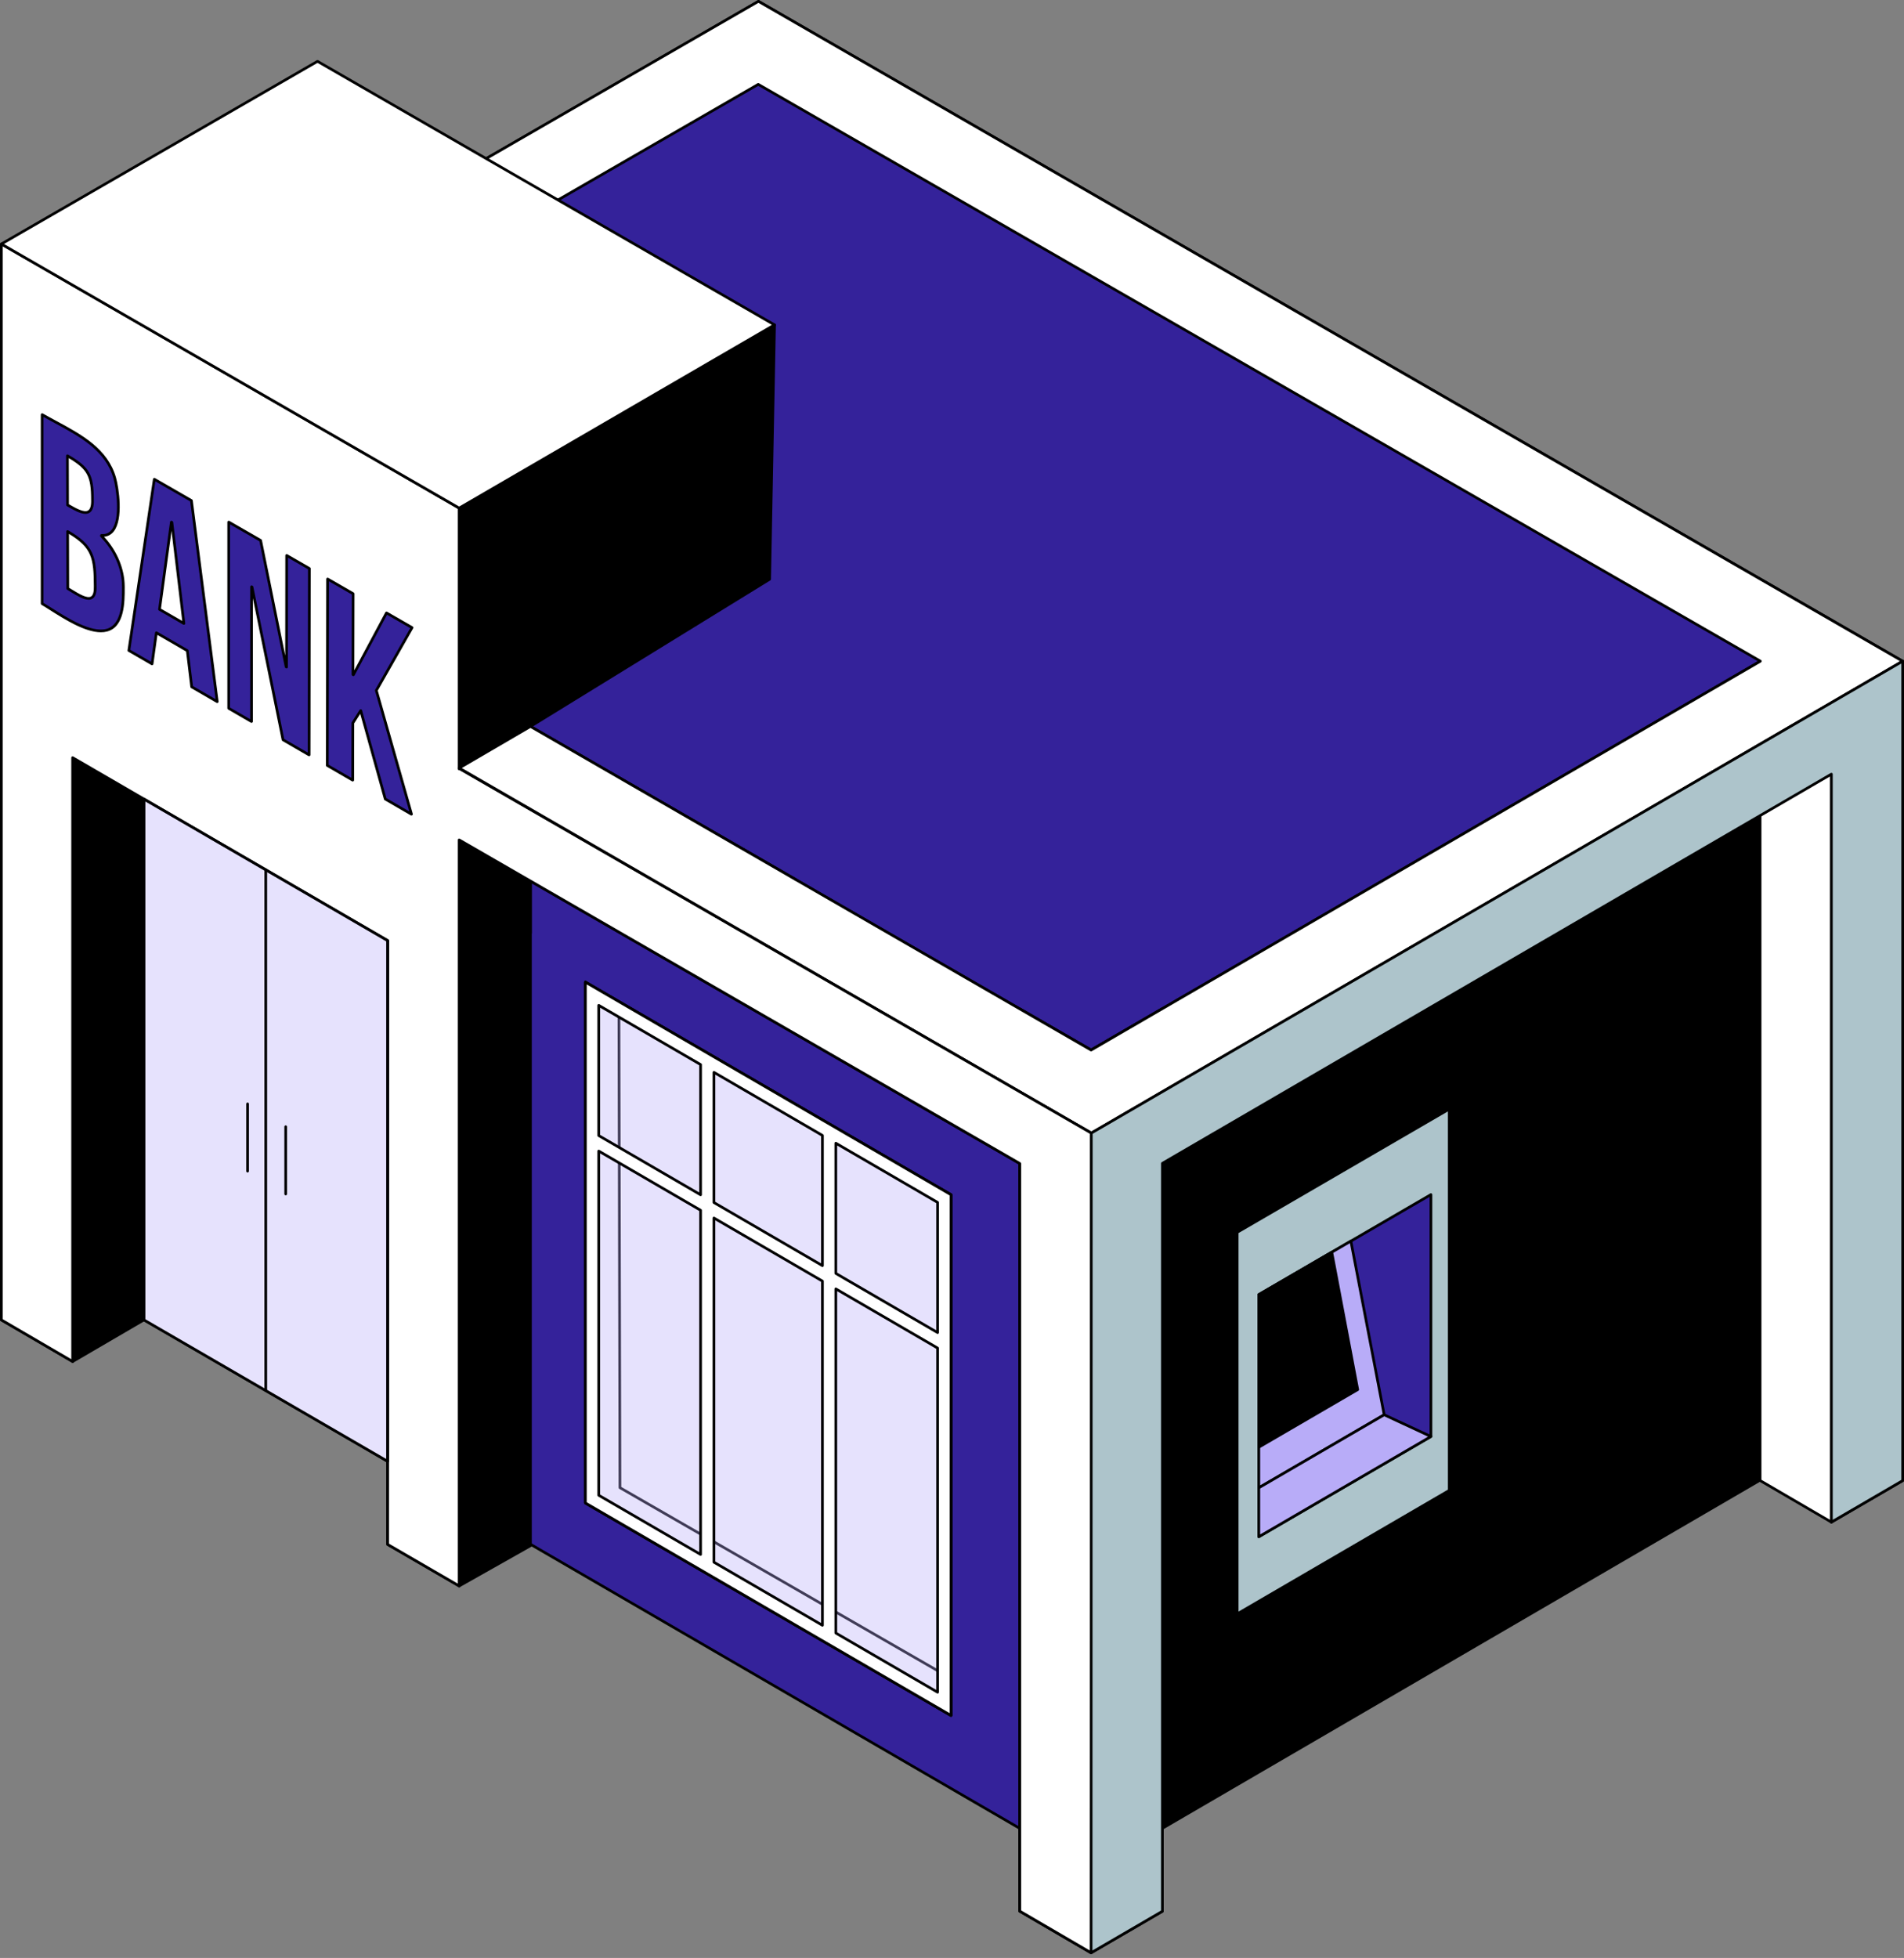
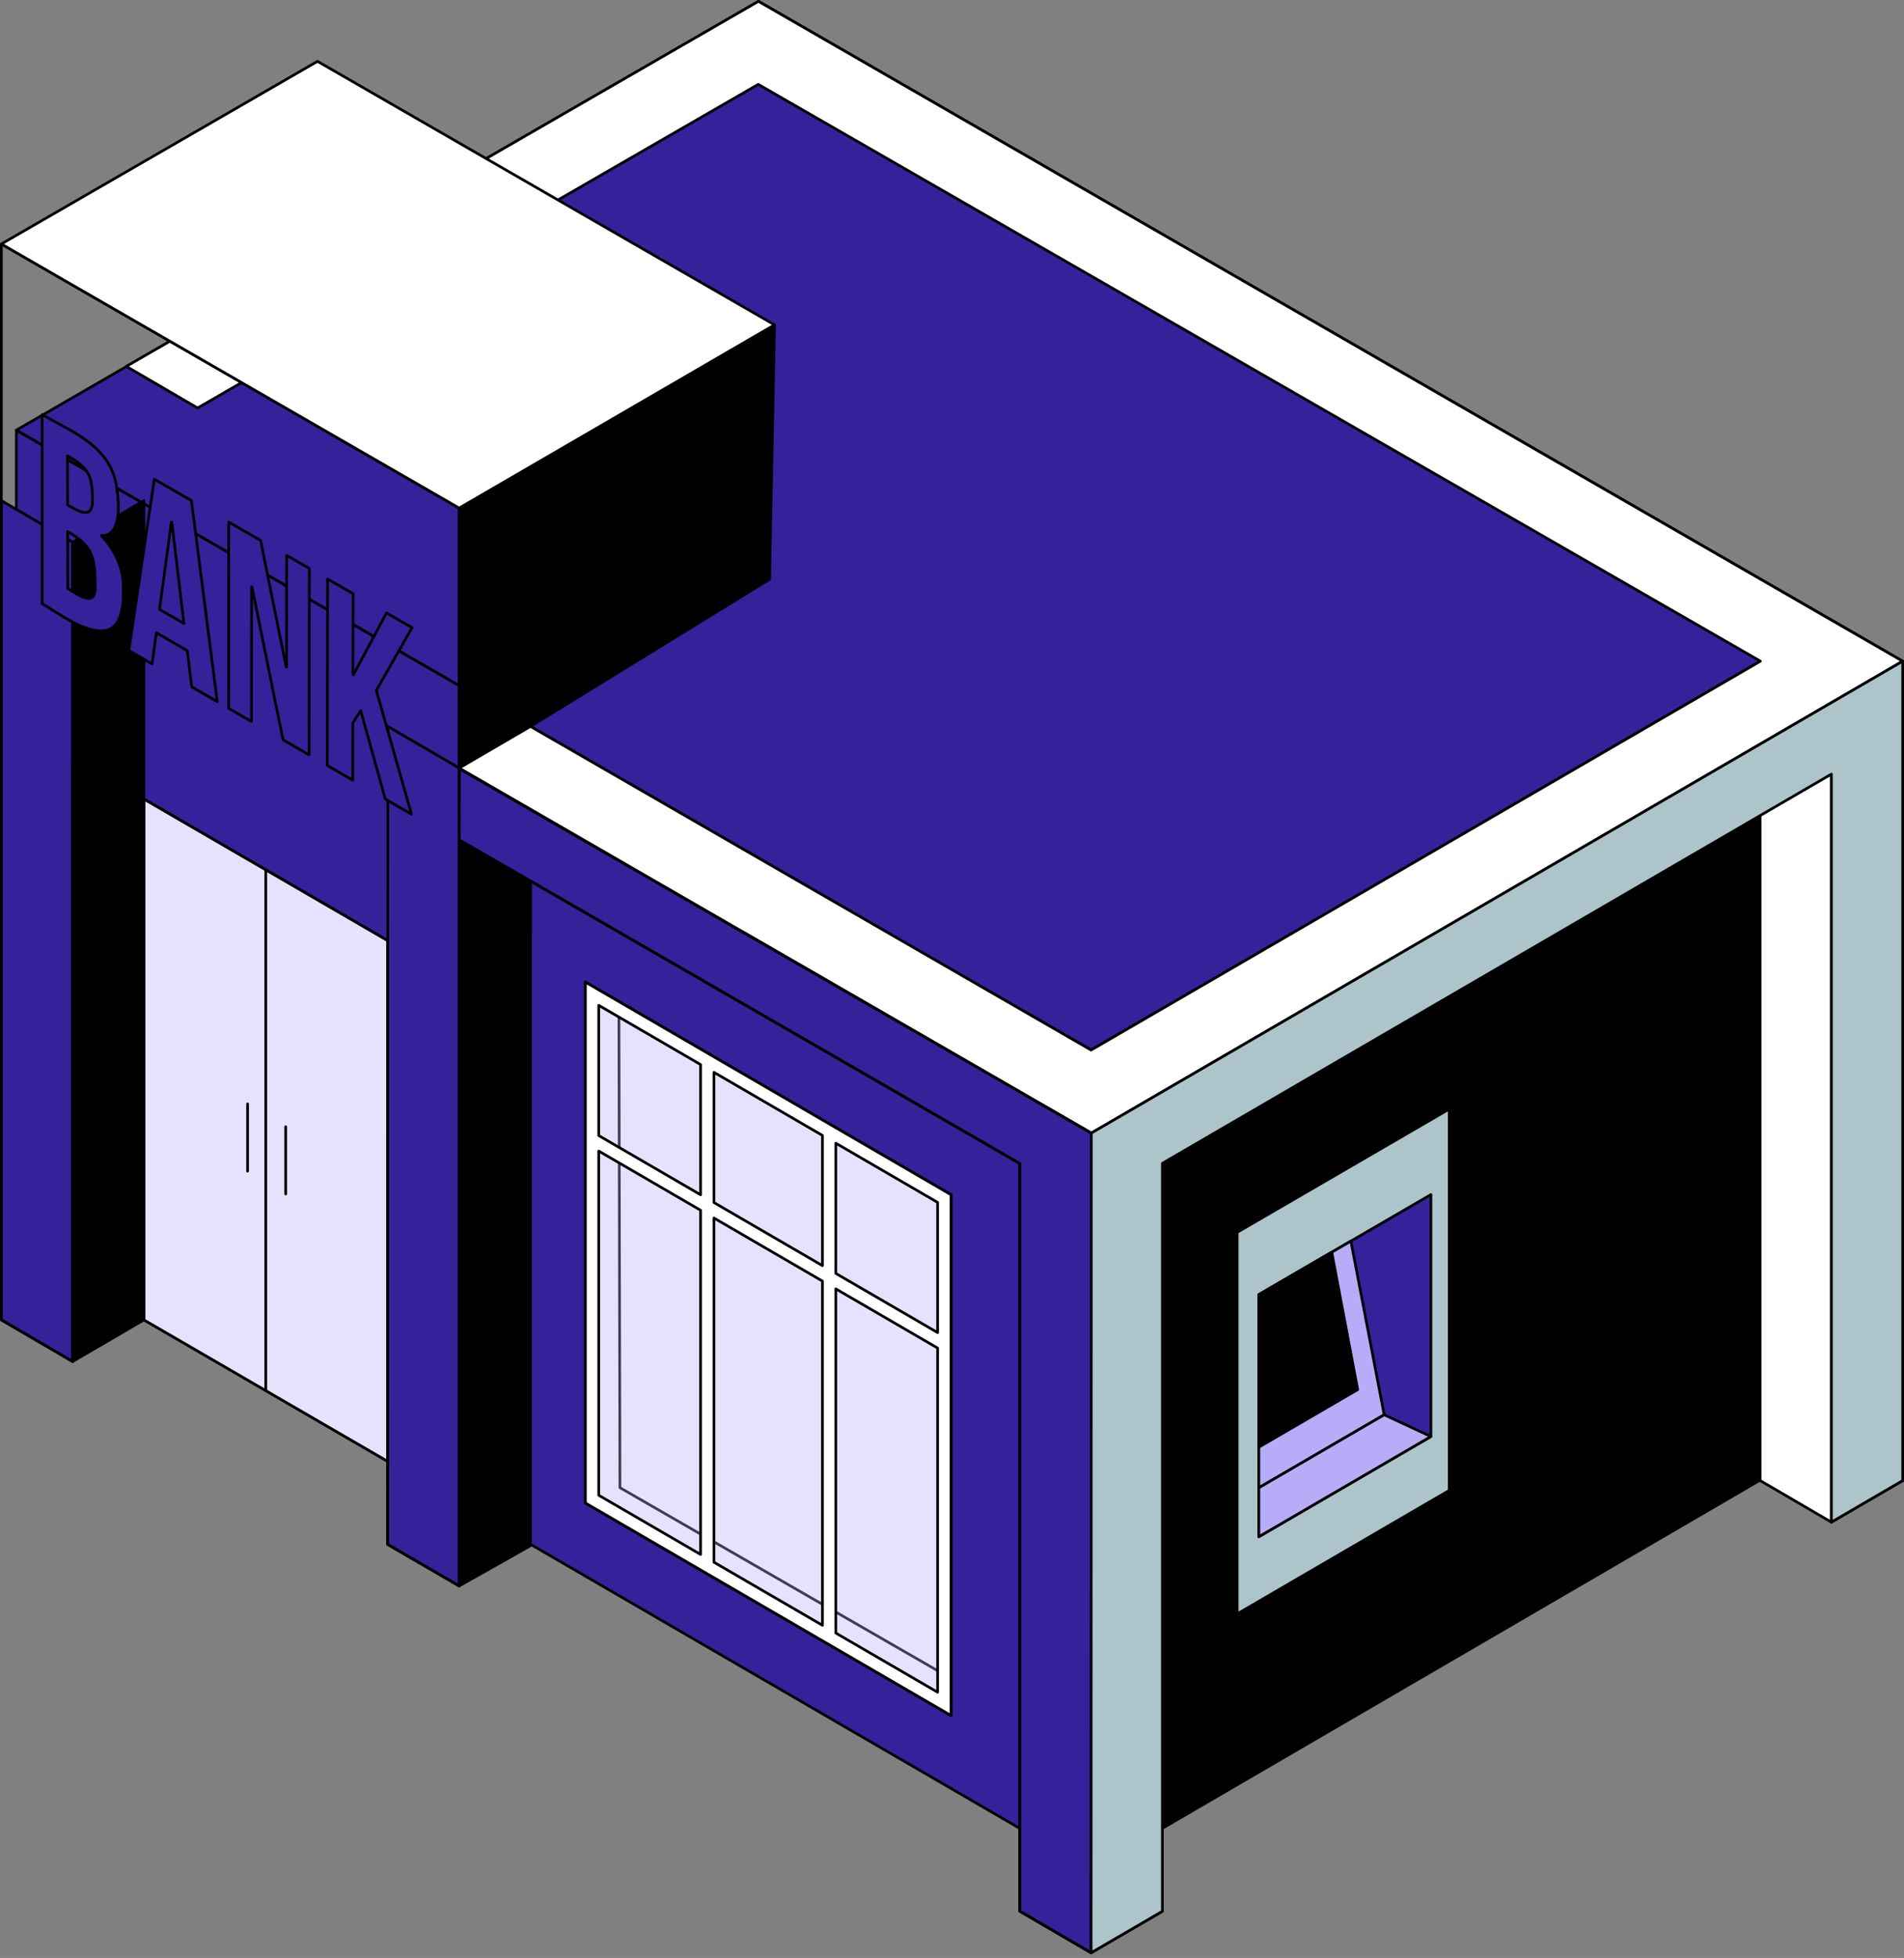
<svg xmlns="http://www.w3.org/2000/svg" width="143" height="147" viewBox="0 0 143 147" fill="none">
  <rect x="0" y="0" width="143" height="147" fill="#808080" stroke="none" />
  <g clip-path="url(#clip0_504_7541)">
    <path d="M81.947 140.384L1.227 93.527V32.293L81.947 78.837V140.384Z" fill="#34229A" />
    <path d="M81.947 140.484C81.929 140.484 81.912 140.479 81.897 140.47L1.176 93.614C1.161 93.605 1.149 93.592 1.14 93.577C1.131 93.561 1.126 93.544 1.126 93.527V32.293C1.126 32.275 1.131 32.258 1.14 32.242C1.149 32.227 1.161 32.215 1.177 32.206C1.192 32.197 1.209 32.192 1.227 32.192C1.244 32.192 1.262 32.197 1.277 32.206L81.997 78.75C82.012 78.759 82.025 78.772 82.034 78.787C82.043 78.802 82.047 78.82 82.047 78.837V140.384C82.047 140.41 82.037 140.436 82.018 140.455C81.999 140.473 81.974 140.484 81.947 140.484ZM1.327 93.469L81.847 140.209V78.895L1.327 32.467V93.469Z" fill="black" />
    <path d="M29.113 109.714L10.808 99.096V59.991L29.113 70.617V109.714Z" fill="white" />
    <path d="M137.546 108.011L81.947 140.384V78.837L137.546 46.545V108.011Z" fill="black" />
    <path d="M81.947 140.484C81.92 140.484 81.895 140.473 81.876 140.455C81.857 140.436 81.847 140.41 81.847 140.384V78.837C81.847 78.82 81.851 78.802 81.86 78.787C81.869 78.772 81.882 78.759 81.897 78.75L137.495 46.458C137.511 46.449 137.528 46.444 137.546 46.444C137.563 46.444 137.581 46.449 137.596 46.458C137.611 46.467 137.624 46.479 137.633 46.495C137.642 46.51 137.646 46.527 137.646 46.545V108.011C137.646 108.029 137.642 108.046 137.633 108.062C137.624 108.077 137.612 108.089 137.596 108.098L81.998 140.47C81.982 140.479 81.964 140.484 81.947 140.484ZM82.047 78.895V140.209L137.445 107.954V46.719L82.047 78.895Z" fill="black" />
    <path d="M81.947 78.837L1.227 32.293L56.968 0.1L137.546 46.545L81.947 78.837Z" fill="#34229A" />
    <path d="M81.947 78.938C81.93 78.938 81.912 78.933 81.897 78.924L1.177 32.38C1.162 32.371 1.149 32.358 1.14 32.343C1.131 32.328 1.127 32.31 1.127 32.293C1.127 32.275 1.131 32.258 1.14 32.243C1.149 32.227 1.162 32.215 1.177 32.206L56.918 0.013C56.933 0.005 56.95 -0 56.968 -0C56.986 -0 57.003 0.004 57.018 0.013L137.596 46.458C137.611 46.467 137.624 46.479 137.633 46.495C137.641 46.51 137.646 46.527 137.646 46.545C137.646 46.562 137.642 46.58 137.633 46.595C137.624 46.61 137.611 46.623 137.596 46.632L81.997 78.924C81.982 78.933 81.965 78.938 81.947 78.938ZM1.428 32.293L81.947 78.721L137.345 46.545L56.968 0.216L1.428 32.293Z" fill="black" />
    <path d="M34.486 119.072L29.113 115.953L29.132 54.54L34.486 57.664V119.072Z" fill="#34229A" />
    <path d="M34.486 119.172C34.468 119.172 34.451 119.167 34.436 119.158L29.063 116.04C29.048 116.031 29.035 116.018 29.026 116.003C29.018 115.988 29.013 115.97 29.013 115.953L29.032 54.54C29.032 54.522 29.036 54.505 29.045 54.489C29.054 54.474 29.067 54.462 29.082 54.453C29.097 54.444 29.115 54.439 29.133 54.439C29.15 54.439 29.168 54.444 29.183 54.453L34.537 57.577C34.552 57.586 34.564 57.599 34.573 57.614C34.582 57.629 34.587 57.646 34.587 57.664V119.072C34.587 119.098 34.576 119.124 34.557 119.143C34.538 119.161 34.513 119.172 34.486 119.172ZM29.214 115.895L34.386 118.897V57.721L29.233 54.715L29.214 115.895Z" fill="black" />
    <path d="M34.486 119.072L39.84 116.05V54.54L34.486 57.664V119.072Z" fill="black" />
-     <path d="M34.486 119.172C34.459 119.172 34.434 119.161 34.415 119.143C34.396 119.124 34.386 119.098 34.386 119.072V57.664C34.386 57.646 34.39 57.629 34.399 57.614C34.408 57.599 34.42 57.586 34.435 57.577L39.789 54.453C39.805 54.444 39.822 54.44 39.84 54.44C39.857 54.44 39.875 54.444 39.89 54.453C39.905 54.462 39.918 54.474 39.927 54.49C39.936 54.505 39.94 54.522 39.94 54.54V116.05C39.94 116.067 39.936 116.085 39.927 116.1C39.918 116.116 39.905 116.128 39.889 116.137L34.535 119.159C34.52 119.168 34.503 119.172 34.486 119.172ZM34.587 57.721V118.9L39.74 115.991V54.715L34.587 57.721Z" fill="black" />
+     <path d="M34.486 119.172C34.459 119.172 34.434 119.161 34.415 119.143C34.396 119.124 34.386 119.098 34.386 119.072V57.664C34.386 57.646 34.39 57.629 34.399 57.614C34.408 57.599 34.42 57.586 34.435 57.577L39.789 54.453C39.857 54.44 39.875 54.444 39.89 54.453C39.905 54.462 39.918 54.474 39.927 54.49C39.936 54.505 39.94 54.522 39.94 54.54V116.05C39.94 116.067 39.936 116.085 39.927 116.1C39.918 116.116 39.905 116.128 39.889 116.137L34.535 119.159C34.52 119.168 34.503 119.172 34.486 119.172ZM34.587 57.721V118.9L39.74 115.991V54.715L34.587 57.721Z" fill="black" />
    <path d="M5.454 102.22L0.1 99.096V37.586L5.454 40.71V102.22Z" fill="#34229A" />
    <path d="M5.454 102.32C5.437 102.32 5.419 102.315 5.404 102.306L0.05 99.183C0.035 99.174 0.022 99.161 0.013 99.146C0.005 99.131 1.30618e-05 99.114 7.22802e-07 99.096V37.586C-6.64576e-05 37.569 0.005 37.551 0.013 37.536C0.022 37.52 0.035 37.508 0.05 37.499C0.066 37.49 0.083 37.486 0.101 37.486C0.118 37.486 0.136 37.49 0.151 37.499L5.505 40.623C5.52 40.632 5.533 40.645 5.541 40.66C5.55 40.675 5.555 40.692 5.555 40.71V102.22C5.555 102.233 5.552 102.246 5.547 102.258C5.542 102.27 5.535 102.281 5.525 102.291C5.516 102.3 5.505 102.307 5.493 102.313C5.481 102.318 5.467 102.32 5.454 102.32ZM0.201 99.038L5.354 102.045V40.768L0.201 37.761V99.038Z" fill="black" />
    <path d="M5.454 102.22L10.808 99.096V37.586L5.454 40.71V102.22Z" fill="black" />
    <path d="M5.454 102.32C5.441 102.32 5.428 102.318 5.416 102.313C5.404 102.308 5.393 102.3 5.383 102.291C5.374 102.282 5.367 102.27 5.361 102.258C5.356 102.246 5.354 102.233 5.354 102.22V40.71C5.354 40.674 5.373 40.641 5.404 40.623L10.758 37.499C10.773 37.491 10.79 37.486 10.808 37.486C10.825 37.486 10.843 37.49 10.858 37.499C10.873 37.508 10.886 37.521 10.895 37.536C10.904 37.551 10.909 37.569 10.909 37.586V99.096C10.909 99.114 10.904 99.131 10.895 99.146C10.886 99.161 10.874 99.174 10.859 99.183L5.505 102.307C5.49 102.315 5.472 102.32 5.454 102.32ZM5.555 40.768V102.045L10.708 99.038V37.761L5.555 40.768Z" fill="black" />
    <path d="M81.947 146.612L76.593 143.489V75.75L81.947 78.837V146.612Z" fill="#34229A" />
    <path d="M81.947 146.713C81.929 146.713 81.912 146.708 81.896 146.699L76.543 143.575C76.527 143.567 76.515 143.554 76.506 143.539C76.497 143.523 76.493 143.506 76.493 143.489V75.75C76.493 75.732 76.497 75.715 76.506 75.7C76.515 75.685 76.528 75.672 76.543 75.663C76.558 75.654 76.575 75.65 76.593 75.65C76.611 75.65 76.628 75.654 76.643 75.663L81.997 78.75C82.012 78.759 82.025 78.772 82.034 78.787C82.043 78.802 82.047 78.82 82.047 78.837V146.613C82.047 146.626 82.045 146.639 82.04 146.651C82.035 146.663 82.027 146.674 82.018 146.684C82.009 146.693 81.998 146.7 81.985 146.705C81.973 146.71 81.96 146.713 81.947 146.713ZM76.694 143.431L81.847 146.438V78.895L76.694 75.924V143.431Z" fill="black" />
    <path d="M81.947 146.612L87.301 143.495V75.728L81.947 78.837V146.612Z" fill="#ADC4CB" />
    <path d="M81.947 146.713C81.92 146.713 81.895 146.702 81.876 146.683C81.857 146.665 81.847 146.639 81.847 146.612V78.837C81.847 78.82 81.851 78.802 81.86 78.787C81.869 78.772 81.882 78.759 81.897 78.75L87.251 75.641C87.266 75.632 87.283 75.627 87.301 75.627C87.318 75.627 87.336 75.632 87.351 75.641C87.366 75.649 87.379 75.662 87.388 75.677C87.397 75.693 87.401 75.71 87.401 75.728V143.495C87.401 143.513 87.397 143.53 87.388 143.545C87.379 143.56 87.367 143.573 87.352 143.582L81.998 146.699C81.982 146.708 81.965 146.713 81.947 146.713ZM82.047 78.895V146.438L87.201 143.437V75.902L82.047 78.895Z" fill="black" />
    <path d="M137.546 114.28L132.192 111.156V49.665L137.546 52.752V114.28Z" fill="white" />
    <path d="M137.546 114.38C137.528 114.38 137.51 114.375 137.495 114.366L132.141 111.243C132.126 111.234 132.114 111.221 132.105 111.206C132.096 111.191 132.091 111.173 132.091 111.156V49.665C132.091 49.647 132.096 49.63 132.105 49.615C132.114 49.599 132.126 49.587 132.142 49.578C132.157 49.569 132.174 49.565 132.192 49.565C132.209 49.565 132.227 49.569 132.242 49.578L137.596 52.665C137.611 52.674 137.624 52.687 137.633 52.702C137.641 52.717 137.646 52.734 137.646 52.752V114.28C137.646 114.293 137.644 114.306 137.639 114.318C137.633 114.33 137.626 114.341 137.617 114.351C137.607 114.36 137.596 114.367 137.584 114.373C137.572 114.378 137.559 114.38 137.546 114.38ZM132.292 111.098L137.445 114.105V52.81L132.292 49.839V111.098Z" fill="black" />
    <path d="M137.546 114.28L142.9 111.162V49.642L137.546 52.752V114.28Z" fill="#ADC4CB" />
    <path d="M137.546 114.38C137.519 114.38 137.494 114.369 137.475 114.351C137.456 114.332 137.445 114.306 137.445 114.28V52.752C137.445 52.734 137.45 52.717 137.459 52.702C137.467 52.687 137.48 52.674 137.495 52.665L142.849 49.556C142.864 49.547 142.882 49.542 142.899 49.542C142.917 49.542 142.934 49.547 142.95 49.555C142.965 49.564 142.978 49.577 142.987 49.592C142.995 49.607 143 49.625 143 49.642V111.162C143 111.18 142.995 111.197 142.987 111.212C142.978 111.228 142.965 111.24 142.95 111.249L137.596 114.366C137.581 114.376 137.563 114.38 137.546 114.38ZM137.646 52.81V114.105L142.799 111.105V49.817L137.646 52.81Z" fill="black" />
    <path d="M132.192 49.665L137.546 46.545L142.9 49.642L132.192 49.665Z" fill="white" />
    <path d="M132.192 49.765C132.17 49.765 132.148 49.758 132.131 49.745C132.113 49.731 132.1 49.712 132.095 49.691C132.089 49.67 132.09 49.647 132.099 49.627C132.107 49.606 132.122 49.589 132.141 49.578L137.495 46.458C137.51 46.449 137.528 46.444 137.546 46.444C137.563 46.444 137.581 46.449 137.596 46.458L142.95 49.555C142.969 49.566 142.984 49.584 142.992 49.604C143.001 49.624 143.002 49.647 142.997 49.668C142.991 49.69 142.978 49.709 142.961 49.722C142.943 49.735 142.922 49.743 142.9 49.743L132.192 49.765L132.192 49.765ZM137.546 46.661L132.565 49.564L142.527 49.543L137.546 46.661Z" fill="black" />
    <path d="M56.962 0.1L9.487 27.507L14.841 30.631L56.948 6.333L132.216 49.64L81.947 78.837L39.84 54.54L34.486 57.664L81.961 85.07L142.9 49.642L56.962 0.1Z" fill="white" />
    <path d="M81.961 85.171C81.944 85.171 81.927 85.166 81.911 85.157L34.436 57.751C34.42 57.742 34.408 57.729 34.399 57.714C34.39 57.699 34.386 57.681 34.386 57.664C34.386 57.646 34.39 57.629 34.399 57.614C34.408 57.599 34.42 57.586 34.435 57.577L39.789 54.453C39.804 54.444 39.822 54.44 39.84 54.44C39.857 54.439 39.875 54.444 39.89 54.453L81.947 78.721L132.016 49.64L56.948 6.449L14.891 30.717C14.876 30.726 14.859 30.731 14.841 30.731C14.823 30.731 14.806 30.726 14.791 30.717L9.437 27.593C9.421 27.584 9.409 27.572 9.4 27.556C9.391 27.541 9.387 27.524 9.387 27.506C9.387 27.489 9.392 27.471 9.4 27.456C9.409 27.441 9.422 27.428 9.437 27.42L56.912 0.013C56.927 0.005 56.945 -0 56.962 -0C56.98 -0 56.997 0.005 57.013 0.013L142.95 49.555C142.965 49.564 142.978 49.577 142.987 49.592C142.995 49.607 143 49.625 143 49.642C143 49.66 142.995 49.677 142.987 49.692C142.978 49.708 142.965 49.72 142.95 49.729L82.012 85.157C81.996 85.166 81.979 85.171 81.961 85.171ZM34.686 57.663L81.961 84.954L142.699 49.643L56.962 0.216L9.687 27.507L14.841 30.514L56.898 6.246C56.929 6.228 56.967 6.228 56.998 6.246L132.266 49.553C132.282 49.562 132.294 49.575 132.303 49.59C132.312 49.605 132.317 49.622 132.317 49.64C132.317 49.657 132.312 49.675 132.303 49.69C132.294 49.705 132.282 49.718 132.267 49.727L81.997 78.924C81.982 78.933 81.965 78.938 81.947 78.938C81.929 78.938 81.912 78.933 81.897 78.924L39.84 54.656L34.686 57.663Z" fill="black" />
    <path d="M57.803 43.49L39.84 54.54V70.059L34.486 73.735V38.146L58.17 24.39L57.803 43.49Z" fill="black" />
    <path d="M34.486 73.836C34.459 73.836 34.434 73.825 34.415 73.806C34.396 73.787 34.386 73.762 34.386 73.735V38.146C34.386 38.129 34.39 38.111 34.399 38.096C34.408 38.081 34.42 38.068 34.436 38.059L58.12 24.303C58.135 24.294 58.153 24.29 58.171 24.29C58.188 24.29 58.206 24.294 58.221 24.303C58.237 24.312 58.249 24.325 58.258 24.341C58.267 24.356 58.271 24.374 58.271 24.392L57.903 43.492C57.902 43.526 57.884 43.557 57.855 43.575L39.94 54.596V70.059C39.94 70.076 39.937 70.091 39.929 70.106C39.921 70.12 39.91 70.133 39.897 70.142L34.543 73.818C34.526 73.83 34.506 73.836 34.486 73.836ZM34.587 38.204V73.545L39.74 70.006V54.54C39.74 54.523 39.744 54.506 39.752 54.491C39.761 54.476 39.773 54.463 39.787 54.454L57.703 43.433L58.067 24.566L34.587 38.204Z" fill="black" />
    <path d="M81.961 85.07L34.5 57.703L34.486 63.058L76.593 87.357V143.489L81.947 146.612L81.961 85.07Z" fill="#34229A" />
    <path d="M81.947 146.713C81.929 146.713 81.912 146.708 81.896 146.699L76.543 143.575C76.527 143.567 76.515 143.554 76.506 143.539C76.497 143.523 76.493 143.506 76.493 143.489V87.415L34.436 63.145C34.421 63.136 34.408 63.123 34.399 63.108C34.39 63.093 34.386 63.075 34.386 63.057L34.4 57.703C34.4 57.685 34.405 57.668 34.413 57.653C34.422 57.638 34.435 57.625 34.45 57.616C34.465 57.607 34.483 57.603 34.5 57.603C34.518 57.603 34.535 57.607 34.55 57.616L82.011 84.983C82.027 84.992 82.039 85.005 82.048 85.02C82.057 85.035 82.062 85.053 82.062 85.07L82.047 146.613C82.047 146.626 82.045 146.639 82.04 146.651C82.035 146.663 82.027 146.674 82.018 146.684C82.009 146.693 81.998 146.7 81.985 146.705C81.973 146.71 81.96 146.713 81.947 146.713ZM76.694 143.431L81.847 146.438L81.861 85.128L34.6 57.877L34.587 63L76.643 87.27C76.659 87.279 76.671 87.291 76.68 87.307C76.689 87.322 76.693 87.339 76.693 87.357L76.694 143.431Z" fill="black" />
-     <path d="M34.5 57.703L34.486 57.734V38.146L0.1 18.319V99.096L5.454 102.22V56.883L29.127 70.625L29.113 115.953L34.486 119.072V63.058L76.593 87.357V143.489L81.947 146.613L81.961 85.07L34.5 57.703Z" fill="white" />
    <path d="M81.947 146.713C81.929 146.713 81.912 146.708 81.896 146.699L76.543 143.575C76.527 143.566 76.515 143.554 76.506 143.539C76.497 143.523 76.493 143.506 76.493 143.489V87.415L34.587 63.232V119.072C34.587 119.089 34.582 119.107 34.573 119.122C34.564 119.137 34.551 119.15 34.536 119.159C34.521 119.167 34.504 119.172 34.486 119.172C34.468 119.172 34.451 119.167 34.436 119.158L29.063 116.04C29.048 116.031 29.035 116.018 29.026 116.003C29.018 115.988 29.013 115.97 29.013 115.953L29.027 70.682L5.555 57.057V102.22C5.555 102.237 5.55 102.255 5.541 102.27C5.532 102.286 5.52 102.298 5.504 102.307C5.489 102.316 5.472 102.32 5.454 102.32C5.436 102.32 5.419 102.315 5.404 102.307L0.05 99.183C0.035 99.174 0.022 99.161 0.013 99.146C0.005 99.131 -5.19576e-06 99.113 4.40886e-09 99.096V18.319C4.52085e-07 18.301 0.005 18.284 0.013 18.268C0.022 18.253 0.035 18.24 0.05 18.232C0.065 18.223 0.083 18.218 0.1 18.218C0.118 18.218 0.135 18.223 0.151 18.232L34.536 38.059C34.567 38.077 34.587 38.11 34.587 38.146V57.637L82.011 84.983C82.027 84.992 82.039 85.005 82.048 85.02C82.057 85.035 82.062 85.053 82.062 85.07L82.047 146.613C82.047 146.626 82.045 146.639 82.04 146.651C82.035 146.663 82.027 146.674 82.018 146.683C82.009 146.693 81.998 146.7 81.985 146.705C81.973 146.71 81.96 146.713 81.947 146.713ZM76.694 143.431L81.847 146.438L81.861 85.128L34.517 57.829C34.502 57.834 34.486 57.835 34.471 57.833C34.455 57.83 34.44 57.824 34.427 57.815C34.414 57.806 34.404 57.793 34.397 57.779C34.389 57.765 34.386 57.749 34.386 57.734V38.204L0.201 18.492V99.038L5.354 102.045V56.883C5.354 56.865 5.359 56.848 5.367 56.833C5.376 56.817 5.389 56.804 5.404 56.796C5.419 56.787 5.437 56.782 5.454 56.782C5.472 56.782 5.489 56.787 5.505 56.796L29.178 70.538C29.193 70.547 29.206 70.559 29.214 70.575C29.223 70.59 29.228 70.607 29.228 70.625L29.214 115.895L34.386 118.897V63.058C34.386 63.04 34.39 63.023 34.399 63.008C34.408 62.992 34.421 62.98 34.436 62.971C34.451 62.962 34.468 62.957 34.486 62.957C34.504 62.957 34.521 62.962 34.536 62.971L76.643 87.27C76.674 87.288 76.694 87.321 76.694 87.357V143.431Z" fill="black" />
    <path d="M34.486 38.146L0.1 18.319L23.845 4.605L58.17 24.39L34.486 38.146Z" fill="white" />
    <path d="M34.486 38.246C34.469 38.246 34.452 38.242 34.436 38.233L0.05 18.406C0.035 18.397 0.022 18.384 0.014 18.369C0.005 18.354 0 18.336 0 18.319C0 18.301 0.005 18.284 0.014 18.268C0.022 18.253 0.035 18.241 0.05 18.232L23.795 4.518C23.811 4.509 23.828 4.505 23.845 4.505C23.863 4.505 23.88 4.509 23.896 4.518L58.221 24.303C58.236 24.312 58.249 24.324 58.257 24.34C58.266 24.355 58.271 24.372 58.271 24.39C58.271 24.407 58.266 24.425 58.258 24.44C58.249 24.455 58.236 24.468 58.221 24.477L34.536 38.233C34.521 38.242 34.504 38.246 34.486 38.246ZM0.301 18.319L34.486 38.03L57.97 24.39L23.846 4.721L0.301 18.319Z" fill="black" />
    <path d="M59.76 66.035L39.84 54.54L34.486 57.664L55.665 69.89" fill="white" />
    <path d="M55.665 69.99C55.648 69.99 55.63 69.986 55.615 69.977L34.436 57.751C34.421 57.742 34.408 57.729 34.399 57.714C34.39 57.699 34.386 57.682 34.386 57.664C34.386 57.647 34.39 57.629 34.399 57.614C34.408 57.599 34.42 57.586 34.436 57.577L39.789 54.453C39.805 54.444 39.822 54.44 39.84 54.44C39.858 54.44 39.875 54.444 39.89 54.453L59.81 65.948C59.822 65.954 59.833 65.963 59.841 65.973C59.849 65.984 59.855 65.996 59.859 66.009C59.863 66.022 59.864 66.035 59.862 66.048C59.86 66.062 59.856 66.075 59.849 66.086C59.843 66.098 59.834 66.108 59.823 66.116C59.812 66.124 59.8 66.13 59.787 66.133C59.774 66.136 59.761 66.137 59.748 66.135C59.734 66.133 59.722 66.129 59.71 66.122L39.84 54.656L34.686 57.663L55.715 69.803C55.734 69.814 55.749 69.831 55.758 69.852C55.766 69.872 55.768 69.895 55.762 69.916C55.756 69.937 55.744 69.956 55.726 69.97C55.709 69.983 55.687 69.99 55.665 69.99Z" fill="black" />
    <path d="M142.9 49.642L81.961 85.07L81.947 146.612L87.301 143.495V87.341L137.546 58.121V114.28L142.9 111.162V49.642Z" fill="#ADC4CB" />
    <path d="M81.947 146.713C81.92 146.713 81.895 146.702 81.876 146.683C81.857 146.665 81.847 146.639 81.847 146.612L81.861 85.07C81.861 85.034 81.88 85.001 81.911 84.983L142.849 49.556C142.865 49.547 142.882 49.542 142.9 49.542C142.917 49.542 142.935 49.546 142.95 49.555C142.965 49.564 142.978 49.577 142.987 49.592C142.996 49.607 143 49.625 143 49.642V111.162C143 111.18 142.996 111.197 142.987 111.213C142.978 111.228 142.965 111.24 142.95 111.249L137.596 114.367C137.581 114.375 137.564 114.38 137.546 114.38C137.529 114.38 137.511 114.376 137.496 114.367C137.481 114.358 137.468 114.345 137.459 114.33C137.45 114.315 137.446 114.297 137.446 114.28V58.295L87.401 87.399V143.495C87.401 143.513 87.397 143.53 87.388 143.545C87.379 143.56 87.367 143.573 87.352 143.582L81.998 146.699C81.982 146.708 81.965 146.713 81.947 146.713ZM82.062 85.128L82.047 146.438L87.201 143.437V87.341C87.201 87.324 87.205 87.306 87.214 87.291C87.223 87.276 87.235 87.263 87.251 87.254L137.495 58.034C137.511 58.025 137.528 58.02 137.546 58.02C137.563 58.02 137.581 58.025 137.596 58.033C137.611 58.042 137.624 58.055 137.633 58.07C137.642 58.086 137.646 58.103 137.646 58.121V114.105L142.799 111.105V49.817L82.062 85.128Z" fill="black" />
    <path d="M108.846 83.269V111.898L92.918 121.171V92.521L108.846 83.269Z" fill="#ADC4CB" />
    <path d="M92.918 121.271C92.892 121.271 92.866 121.26 92.847 121.242C92.829 121.223 92.818 121.197 92.818 121.171V92.521C92.818 92.503 92.823 92.486 92.831 92.471C92.84 92.455 92.853 92.443 92.868 92.434L108.796 83.182C108.811 83.173 108.829 83.169 108.846 83.169C108.864 83.168 108.881 83.173 108.897 83.182C108.912 83.191 108.925 83.204 108.933 83.219C108.942 83.234 108.947 83.251 108.947 83.269V111.898C108.947 111.916 108.942 111.933 108.934 111.948C108.925 111.963 108.912 111.976 108.897 111.985L92.969 121.257C92.953 121.266 92.936 121.271 92.918 121.271ZM93.019 92.578V120.996L108.746 111.84V83.443L93.019 92.578Z" fill="black" />
    <path d="M107.469 89.688V107.851L94.543 115.376V97.196L107.469 89.688Z" fill="#34229A" />
    <path d="M94.543 115.477C94.516 115.477 94.491 115.466 94.472 115.447C94.453 115.429 94.443 115.403 94.443 115.376V97.196C94.443 97.178 94.447 97.161 94.456 97.146C94.465 97.131 94.478 97.118 94.493 97.109L107.419 89.601C107.434 89.592 107.452 89.588 107.469 89.588C107.487 89.588 107.504 89.592 107.52 89.601C107.535 89.61 107.548 89.622 107.556 89.638C107.565 89.653 107.57 89.67 107.57 89.688V107.851C107.57 107.869 107.565 107.886 107.556 107.901C107.548 107.916 107.535 107.929 107.52 107.938L94.594 115.463C94.578 115.472 94.561 115.477 94.543 115.477ZM94.644 97.254V115.202L107.369 107.794V89.862L94.644 97.254Z" fill="black" />
    <path d="M101.458 93.18L103.959 106.221L94.543 111.701V97.196L101.458 93.18Z" fill="#B8ACF8" />
    <path d="M94.543 111.802C94.516 111.802 94.491 111.791 94.472 111.772C94.453 111.753 94.443 111.728 94.443 111.701V97.196C94.443 97.178 94.447 97.161 94.456 97.146C94.465 97.13 94.478 97.118 94.493 97.109L101.407 93.093C101.421 93.085 101.437 93.081 101.453 93.08C101.469 93.079 101.485 93.082 101.499 93.089C101.514 93.095 101.527 93.105 101.537 93.118C101.547 93.131 101.553 93.145 101.556 93.161L104.057 106.202C104.061 106.222 104.059 106.243 104.05 106.262C104.041 106.281 104.027 106.297 104.009 106.307L94.594 111.788C94.578 111.797 94.561 111.802 94.543 111.802ZM94.644 97.254V111.527L103.847 106.17L101.386 93.338L94.644 97.254Z" fill="black" />
    <path d="M107.469 107.851L94.543 115.376V111.701L103.959 106.221L107.469 107.851Z" fill="#B8ACF8" />
    <path d="M94.543 115.477C94.516 115.477 94.491 115.466 94.472 115.447C94.453 115.428 94.443 115.403 94.443 115.376V111.701C94.443 111.665 94.462 111.632 94.493 111.614L103.908 106.134C103.936 106.117 103.971 106.116 104.001 106.129L107.512 107.76C107.528 107.768 107.543 107.78 107.553 107.795C107.563 107.81 107.569 107.828 107.57 107.846C107.571 107.865 107.566 107.883 107.558 107.899C107.549 107.915 107.536 107.929 107.52 107.938L94.594 115.463C94.578 115.472 94.561 115.477 94.543 115.477ZM94.644 111.759V115.202L107.253 107.861L103.964 106.334L94.644 111.759ZM100.021 94.014L101.971 104.33L94.543 108.654V97.21L100.021 94.014Z" fill="black" />
    <path d="M94.543 108.755C94.516 108.755 94.491 108.744 94.472 108.725C94.453 108.706 94.443 108.681 94.443 108.654V97.211C94.443 97.193 94.447 97.176 94.456 97.161C94.465 97.145 94.477 97.133 94.493 97.124L99.97 93.928C99.984 93.92 100 93.915 100.016 93.914C100.032 93.914 100.048 93.917 100.063 93.923C100.077 93.93 100.09 93.94 100.1 93.953C100.11 93.965 100.117 93.98 100.12 93.996L102.07 104.312C102.074 104.332 102.071 104.353 102.063 104.372C102.054 104.391 102.04 104.407 102.022 104.417L94.594 108.741C94.578 108.75 94.561 108.755 94.543 108.755ZM94.644 97.268V108.48L101.859 104.279L99.949 94.173L94.644 97.268Z" fill="black" />
    <path d="M43.965 112.841V73.735L71.423 89.697V128.795L43.965 112.841Z" fill="white" />
    <path d="M46.484 75.2L71.423 89.697V126.011L46.561 111.693L46.484 75.2ZM43.965 73.735V112.841L71.423 128.795V89.697L43.965 73.735Z" fill="white" />
    <path d="M71.423 128.895C71.405 128.895 71.388 128.89 71.373 128.881L43.915 112.928C43.9 112.919 43.887 112.906 43.878 112.891C43.869 112.876 43.865 112.858 43.865 112.841V73.735C43.865 73.718 43.869 73.7 43.878 73.685C43.887 73.67 43.9 73.657 43.915 73.648C43.93 73.639 43.948 73.635 43.965 73.635C43.983 73.635 44 73.64 44.016 73.648L46.533 75.112L46.534 75.113L71.473 89.61C71.489 89.619 71.501 89.631 71.51 89.647C71.519 89.662 71.523 89.679 71.523 89.697V128.795C71.523 128.808 71.521 128.821 71.516 128.833C71.511 128.845 71.503 128.856 71.494 128.866C71.485 128.875 71.474 128.882 71.461 128.887C71.449 128.892 71.436 128.895 71.423 128.895ZM44.066 112.783L71.323 128.62V126.069L46.511 111.78C46.495 111.771 46.483 111.759 46.474 111.743C46.465 111.728 46.46 111.711 46.46 111.693L46.383 75.257L44.066 73.91V112.783ZM46.661 111.635L71.322 125.837V89.755L46.584 75.374L46.661 111.635Z" fill="black" />
    <path opacity="0.35" d="M43.965 112.841V73.735L71.423 89.697V128.795L43.965 112.841Z" fill="#B8ACF8" />
    <path d="M71.423 128.895C71.405 128.895 71.388 128.89 71.373 128.881L43.915 112.928C43.9 112.919 43.887 112.906 43.878 112.891C43.869 112.876 43.865 112.858 43.865 112.841V73.735C43.865 73.718 43.869 73.7 43.878 73.685C43.887 73.67 43.9 73.657 43.915 73.648C43.93 73.639 43.948 73.635 43.965 73.635C43.983 73.635 44 73.64 44.016 73.648L71.473 89.61C71.489 89.619 71.501 89.631 71.51 89.647C71.519 89.662 71.523 89.679 71.523 89.697V128.795C71.523 128.808 71.521 128.821 71.516 128.833C71.511 128.845 71.503 128.856 71.494 128.866C71.485 128.875 71.474 128.882 71.461 128.887C71.449 128.892 71.436 128.895 71.423 128.895ZM44.066 112.783L71.323 128.62V89.755L44.066 73.91V112.783Z" fill="black" />
    <path d="M71.423 89.697L43.965 73.735V112.841L71.423 128.795V89.697ZM70.419 100.049L62.774 95.606V85.83L70.419 90.275V100.049ZM53.621 90.287V80.51L61.77 85.247V95.022L53.621 90.287ZM61.77 96.184V122.024L53.621 117.29V91.448L61.77 96.184ZM52.617 79.926V89.703L44.969 85.258V75.48L52.617 79.926ZM44.969 86.42L52.617 90.864V116.707L44.969 112.263V86.42ZM62.773 122.608V96.767L70.419 101.21V127.05L62.773 122.608Z" fill="white" />
    <path d="M71.423 128.895C71.405 128.895 71.388 128.89 71.373 128.881L43.915 112.928C43.9 112.919 43.887 112.906 43.878 112.891C43.87 112.876 43.865 112.858 43.865 112.841V73.735C43.865 73.718 43.87 73.7 43.878 73.685C43.887 73.67 43.9 73.657 43.915 73.648C43.93 73.639 43.948 73.635 43.965 73.635C43.983 73.635 44 73.64 44.016 73.648L71.473 89.61C71.489 89.619 71.501 89.632 71.51 89.647C71.519 89.662 71.523 89.679 71.523 89.697V128.795C71.523 128.821 71.513 128.847 71.494 128.866C71.475 128.884 71.45 128.895 71.423 128.895ZM44.066 112.783L71.322 128.62V89.755L44.066 73.91V112.783ZM70.419 127.15C70.401 127.15 70.384 127.146 70.369 127.137L62.723 122.694C62.708 122.686 62.695 122.673 62.687 122.658C62.678 122.642 62.673 122.625 62.673 122.608V96.767C62.673 96.749 62.678 96.732 62.687 96.717C62.695 96.701 62.708 96.689 62.723 96.68C62.739 96.671 62.756 96.667 62.774 96.667C62.791 96.667 62.809 96.671 62.824 96.68L70.469 101.124C70.485 101.132 70.497 101.145 70.506 101.16C70.515 101.176 70.519 101.193 70.519 101.21V127.05C70.519 127.077 70.509 127.102 70.49 127.121C70.471 127.14 70.446 127.15 70.419 127.15ZM62.874 122.55L70.319 126.876V101.268L62.874 96.942V122.55ZM61.77 122.125C61.752 122.125 61.734 122.12 61.719 122.111L53.571 117.377C53.555 117.368 53.543 117.355 53.534 117.34C53.525 117.325 53.52 117.307 53.52 117.29V91.448C53.52 91.43 53.525 91.413 53.534 91.397C53.543 91.382 53.556 91.37 53.571 91.361C53.586 91.352 53.603 91.347 53.621 91.347C53.639 91.347 53.656 91.352 53.671 91.361L61.82 96.097C61.835 96.106 61.848 96.118 61.857 96.133C61.865 96.149 61.87 96.166 61.87 96.184V122.024C61.87 122.051 61.859 122.077 61.841 122.095C61.822 122.114 61.796 122.125 61.77 122.125ZM53.721 117.232L61.669 121.85V96.241L53.721 91.622V117.232ZM52.617 116.807C52.599 116.807 52.582 116.802 52.567 116.793L44.919 112.35C44.904 112.341 44.891 112.328 44.882 112.313C44.873 112.298 44.869 112.28 44.869 112.263V86.42C44.869 86.402 44.873 86.385 44.882 86.369C44.891 86.354 44.904 86.341 44.919 86.333C44.934 86.324 44.952 86.319 44.969 86.319C44.987 86.319 45.004 86.324 45.02 86.333L52.667 90.778C52.683 90.786 52.695 90.799 52.704 90.814C52.713 90.829 52.717 90.847 52.717 90.864V116.707C52.717 116.733 52.707 116.759 52.688 116.777C52.669 116.796 52.644 116.807 52.617 116.807ZM45.069 112.205L52.517 116.532V90.922L45.069 86.594V112.205ZM70.419 100.15C70.401 100.15 70.384 100.145 70.369 100.136L62.723 95.693C62.708 95.684 62.695 95.671 62.687 95.656C62.678 95.641 62.673 95.623 62.673 95.606V85.83C62.673 85.812 62.678 85.795 62.687 85.78C62.695 85.764 62.708 85.752 62.723 85.743C62.739 85.734 62.756 85.73 62.774 85.73C62.791 85.73 62.809 85.734 62.824 85.743L70.469 90.188C70.485 90.197 70.497 90.209 70.506 90.224C70.515 90.24 70.519 90.257 70.519 90.275V100.049C70.519 100.076 70.509 100.101 70.49 100.12C70.471 100.139 70.446 100.15 70.419 100.15ZM62.874 95.548L70.319 99.875V90.332L62.874 86.005V95.548ZM61.77 95.123C61.752 95.123 61.734 95.118 61.719 95.109L53.571 90.373C53.555 90.365 53.543 90.352 53.534 90.337C53.525 90.321 53.52 90.304 53.52 90.287V80.51C53.52 80.492 53.525 80.475 53.534 80.459C53.543 80.444 53.556 80.431 53.571 80.422C53.586 80.414 53.603 80.409 53.621 80.409C53.639 80.409 53.656 80.414 53.671 80.423L61.82 85.16C61.835 85.168 61.848 85.181 61.857 85.196C61.865 85.212 61.87 85.229 61.87 85.246V95.022C61.87 95.049 61.859 95.075 61.841 95.093C61.822 95.112 61.796 95.123 61.77 95.123ZM53.721 90.229L61.669 94.848V85.304L53.721 80.684V90.229ZM52.617 89.803C52.599 89.803 52.582 89.799 52.567 89.79L44.919 85.345C44.904 85.336 44.891 85.324 44.882 85.308C44.873 85.293 44.869 85.276 44.869 85.258V75.48C44.869 75.463 44.873 75.445 44.882 75.43C44.891 75.415 44.904 75.402 44.919 75.393C44.934 75.384 44.952 75.38 44.969 75.38C44.987 75.38 45.004 75.385 45.02 75.393L52.667 79.839C52.683 79.848 52.695 79.861 52.704 79.876C52.713 79.891 52.717 79.908 52.717 79.926V89.703C52.717 89.716 52.715 89.729 52.71 89.742C52.705 89.754 52.697 89.765 52.688 89.774C52.679 89.783 52.668 89.791 52.655 89.796C52.643 89.801 52.63 89.803 52.617 89.803ZM45.069 85.201L52.517 89.528V79.984L45.069 75.655V85.201Z" fill="black" />
    <path opacity="0.35" d="M29.113 109.714L10.808 99.096V59.991L29.113 70.617V109.714Z" fill="#B8ACF8" />
    <path d="M19.961 104.502C19.934 104.502 19.909 104.491 19.89 104.472C19.871 104.453 19.86 104.428 19.86 104.401V65.303C19.86 65.277 19.871 65.251 19.89 65.233C19.909 65.214 19.934 65.203 19.961 65.203C19.987 65.203 20.013 65.214 20.032 65.233C20.051 65.251 20.061 65.277 20.061 65.303V104.401C20.061 104.428 20.051 104.453 20.032 104.472C20.013 104.491 19.987 104.502 19.961 104.502ZM18.595 88.029C18.568 88.029 18.543 88.018 18.524 87.999C18.505 87.981 18.494 87.955 18.494 87.928V82.877C18.494 82.85 18.505 82.825 18.524 82.806C18.543 82.787 18.568 82.777 18.595 82.777C18.621 82.777 18.647 82.787 18.666 82.806C18.685 82.825 18.695 82.85 18.695 82.877V87.928C18.695 87.955 18.685 87.981 18.666 87.999C18.647 88.018 18.621 88.029 18.595 88.029ZM21.457 89.744C21.43 89.744 21.405 89.734 21.386 89.715C21.367 89.696 21.357 89.67 21.357 89.644V84.593C21.357 84.566 21.367 84.54 21.386 84.522C21.405 84.503 21.43 84.492 21.457 84.492C21.484 84.492 21.509 84.503 21.528 84.522C21.547 84.54 21.557 84.566 21.557 84.593V89.644C21.557 89.67 21.547 89.696 21.528 89.715C21.509 89.734 21.484 89.744 21.457 89.744Z" fill="black" />
    <path d="M29.113 109.815C29.096 109.815 29.078 109.81 29.063 109.801L10.758 99.183C10.743 99.174 10.73 99.161 10.721 99.146C10.712 99.131 10.708 99.114 10.708 99.096V59.991C10.708 59.973 10.712 59.956 10.721 59.94C10.73 59.925 10.743 59.913 10.758 59.904C10.773 59.895 10.791 59.89 10.808 59.89C10.826 59.89 10.843 59.895 10.859 59.904L29.164 70.53C29.179 70.539 29.192 70.551 29.2 70.567C29.209 70.582 29.214 70.599 29.214 70.617V109.714C29.214 109.741 29.203 109.767 29.184 109.785C29.166 109.804 29.14 109.815 29.113 109.815ZM10.909 99.038L29.013 109.54V70.674L10.909 60.165V99.038Z" fill="black" />
    <path d="M9.264 44.049C9.262 42.642 8.617 41.263 7.621 40.24L7.621 40.2C9.386 40.308 8.879 36.809 8.616 35.888C7.892 33.353 5.251 32.33 3.166 31.13V45.321C4.23 45.938 6.566 47.701 8.023 47.314C9.309 46.973 9.266 45.008 9.264 44.049ZM5.064 34.219C6.648 35.132 6.941 35.688 6.945 37.518C6.993 39.049 5.934 38.41 5.073 37.913L5.064 34.219ZM5.09 44.189L5.079 39.907C7.006 41.02 7.144 41.883 7.148 44.008C7.203 45.664 5.929 44.675 5.09 44.189Z" fill="#34229A" />
    <path d="M7.578 47.469C6.377 47.469 4.839 46.492 3.778 45.819C3.522 45.656 3.3 45.515 3.115 45.408C3.1 45.399 3.087 45.386 3.079 45.371C3.07 45.356 3.065 45.339 3.065 45.321V31.13C3.065 31.112 3.07 31.095 3.078 31.08C3.087 31.064 3.1 31.052 3.115 31.043C3.13 31.034 3.148 31.029 3.165 31.029C3.183 31.029 3.2 31.034 3.216 31.043C3.544 31.232 3.879 31.412 4.233 31.604C6.13 32.627 8.091 33.685 8.713 35.861C8.928 36.615 9.286 38.974 8.538 39.907C8.35 40.14 8.107 40.272 7.814 40.298C8.8 41.368 9.363 42.726 9.365 44.048L9.365 44.132C9.368 45.155 9.373 47.06 8.049 47.411C7.9 47.451 7.742 47.469 7.578 47.469ZM3.266 45.263C3.444 45.368 3.65 45.499 3.886 45.649C5.062 46.396 6.839 47.524 7.997 47.217C9.172 46.905 9.167 45.102 9.164 44.133L9.164 44.049C9.162 42.725 8.574 41.362 7.549 40.31C7.531 40.292 7.521 40.267 7.521 40.241L7.521 40.201C7.521 40.187 7.524 40.173 7.529 40.161C7.534 40.148 7.542 40.137 7.552 40.128C7.562 40.118 7.574 40.111 7.587 40.106C7.6 40.102 7.614 40.099 7.627 40.1C7.946 40.12 8.193 40.015 8.381 39.781C9.072 38.921 8.719 36.614 8.519 35.916C7.921 33.821 5.998 32.784 4.138 31.78C3.849 31.624 3.551 31.464 3.266 31.303V45.263H3.266ZM6.656 45.028C6.275 45.028 5.785 44.728 5.341 44.457C5.237 44.394 5.135 44.331 5.04 44.276C5.024 44.267 5.012 44.255 5.003 44.239C4.994 44.224 4.989 44.207 4.989 44.19L4.978 39.908C4.978 39.89 4.983 39.873 4.991 39.857C5 39.842 5.013 39.829 5.028 39.82C5.043 39.811 5.061 39.807 5.078 39.807C5.096 39.807 5.113 39.811 5.129 39.82C7.069 40.941 7.244 41.81 7.249 44.008C7.265 44.513 7.162 44.825 6.932 44.959C6.849 45.007 6.756 45.028 6.656 45.028ZM5.19 44.131C5.272 44.18 5.358 44.232 5.446 44.286C5.934 44.584 6.54 44.955 6.831 44.786C6.989 44.694 7.062 44.433 7.048 44.012C7.043 41.914 6.894 41.112 5.179 40.083L5.19 44.131ZM6.415 38.578C6.024 38.578 5.523 38.289 5.069 38.027L5.023 38C5.008 37.991 4.995 37.978 4.986 37.963C4.978 37.948 4.973 37.931 4.973 37.913L4.963 34.219C4.963 34.201 4.968 34.184 4.977 34.169C4.985 34.153 4.998 34.141 5.013 34.132C5.029 34.123 5.046 34.118 5.063 34.118C5.081 34.118 5.098 34.123 5.114 34.132C6.716 35.055 7.041 35.625 7.045 37.517C7.062 38.036 6.954 38.359 6.717 38.501C6.628 38.555 6.526 38.578 6.415 38.578ZM5.174 37.855C5.681 38.148 6.311 38.511 6.614 38.329C6.781 38.229 6.858 37.957 6.845 37.521C6.841 35.763 6.569 35.227 5.164 34.394L5.174 37.855Z" fill="black" />
    <path d="M28.265 51.837L30.947 47.122L29.029 46.018L29.028 46.021L29.026 46.02L26.542 50.663L26.509 50.644L26.521 44.574L24.608 43.473V43.477L24.604 43.475L24.581 57.468L26.488 58.573V58.569L26.492 58.571L26.501 54.281L27.092 53.349L28.936 59.991L30.901 61.129L30.899 61.124L30.904 61.127L28.265 51.837Z" fill="#34229A" />
    <path d="M30.897 61.228C30.881 61.228 30.864 61.224 30.85 61.216L28.886 60.078C28.863 60.065 28.847 60.043 28.84 60.018L27.055 53.593L26.602 54.311L26.593 58.571C26.593 58.596 26.584 58.619 26.568 58.637C26.552 58.655 26.53 58.667 26.506 58.671C26.483 58.675 26.459 58.672 26.438 58.66L24.531 57.555C24.515 57.546 24.503 57.534 24.494 57.518C24.485 57.503 24.481 57.486 24.481 57.468L24.504 43.475C24.504 43.45 24.513 43.427 24.529 43.409C24.545 43.39 24.567 43.379 24.591 43.375C24.614 43.37 24.638 43.374 24.658 43.386L26.572 44.487C26.603 44.505 26.622 44.538 26.622 44.575L26.61 50.322L28.938 45.973C28.945 45.959 28.955 45.948 28.967 45.939C28.979 45.93 28.994 45.924 29.009 45.921C29.033 45.916 29.058 45.919 29.08 45.931L30.998 47.035C31.021 47.048 31.038 47.07 31.044 47.096C31.051 47.121 31.048 47.149 31.035 47.172L28.373 51.851L31.001 61.099C31.005 61.113 31.006 61.128 31.003 61.142C31.001 61.157 30.996 61.171 30.988 61.183C30.98 61.195 30.969 61.205 30.957 61.212C30.944 61.22 30.93 61.225 30.916 61.227C30.91 61.227 30.903 61.228 30.897 61.228ZM29.022 59.925L30.741 60.92L28.168 51.865C28.164 51.852 28.163 51.839 28.165 51.825C28.167 51.812 28.171 51.799 28.177 51.788L30.811 47.159L29.067 46.155L26.63 50.71C26.624 50.722 26.615 50.732 26.605 50.74C26.594 50.749 26.582 50.755 26.569 50.759C26.556 50.763 26.543 50.764 26.529 50.762C26.516 50.761 26.503 50.756 26.492 50.749L26.459 50.73C26.443 50.722 26.431 50.709 26.422 50.694C26.413 50.678 26.408 50.661 26.409 50.643L26.421 44.632L24.705 43.644L24.681 57.41L26.392 58.401L26.401 54.281C26.401 54.262 26.406 54.243 26.416 54.228L27.007 53.295C27.017 53.279 27.032 53.266 27.05 53.257C27.068 53.249 27.087 53.246 27.106 53.249C27.126 53.252 27.144 53.261 27.158 53.273C27.173 53.286 27.183 53.303 27.188 53.322L29.022 59.925Z" fill="black" />
    <path d="M23.235 42.682L21.533 41.703V41.707L21.529 41.705L21.521 50.084L21.49 50.066L19.572 40.574L17.18 39.197V39.201L17.177 39.199L17.176 53.179L18.887 54.17V54.166L18.89 54.168L18.894 44.053L18.925 44.071L21.256 55.542L23.212 56.676V56.672L23.216 56.673L23.235 42.682Z" fill="#34229A" />
    <path d="M23.209 56.775C23.193 56.775 23.176 56.771 23.162 56.763L21.206 55.629C21.193 55.622 21.183 55.613 21.174 55.601C21.166 55.59 21.16 55.576 21.157 55.562L18.994 44.914L18.991 54.168C18.991 54.192 18.982 54.216 18.966 54.234C18.95 54.252 18.927 54.264 18.903 54.267C18.88 54.272 18.857 54.269 18.836 54.257L17.126 53.266C17.111 53.258 17.098 53.245 17.089 53.23C17.08 53.214 17.076 53.197 17.076 53.179L17.076 39.199C17.076 39.175 17.085 39.151 17.101 39.133C17.117 39.115 17.139 39.103 17.163 39.1C17.186 39.095 17.21 39.099 17.23 39.11L19.622 40.487C19.635 40.494 19.645 40.504 19.654 40.515C19.662 40.527 19.668 40.54 19.671 40.554L21.422 49.22L21.429 41.705C21.429 41.68 21.438 41.657 21.454 41.639C21.47 41.62 21.492 41.609 21.516 41.605C21.539 41.601 21.563 41.604 21.583 41.616L23.285 42.596C23.3 42.604 23.313 42.617 23.322 42.632C23.331 42.648 23.335 42.665 23.335 42.683L23.316 56.674C23.316 56.698 23.307 56.721 23.291 56.74C23.275 56.758 23.253 56.77 23.229 56.773C23.223 56.774 23.216 56.775 23.209 56.775ZM21.345 55.478L23.116 56.504L23.134 42.74L21.63 41.874L21.621 50.084C21.621 50.102 21.617 50.119 21.608 50.134C21.599 50.15 21.586 50.162 21.571 50.171C21.556 50.18 21.538 50.184 21.521 50.184C21.503 50.184 21.486 50.18 21.471 50.171L21.439 50.153C21.427 50.146 21.416 50.136 21.408 50.124C21.4 50.113 21.394 50.1 21.391 50.086L19.483 40.639L17.277 39.369L17.276 53.122L18.79 53.998L18.794 44.053C18.794 44.035 18.798 44.018 18.807 44.003C18.816 43.988 18.829 43.975 18.844 43.966C18.859 43.957 18.877 43.953 18.894 43.953C18.912 43.953 18.929 43.957 18.944 43.966L18.976 43.984C18.988 43.991 18.998 44.001 19.007 44.012C19.015 44.024 19.021 44.037 19.024 44.051L21.345 55.478Z" fill="black" />
    <path d="M16.317 52.678L14.376 37.583L11.593 35.981L11.593 35.985L11.59 35.983L9.679 48.837L11.417 49.844L11.418 49.84L11.421 49.842L11.744 47.507L14.069 48.852L14.398 51.571L16.313 52.68L16.312 52.675L16.317 52.678ZM13.809 46.808L11.98 45.752L12.87 39.201L12.874 39.202L12.874 39.199L12.909 39.219L13.812 46.806L13.808 46.804L13.809 46.808Z" fill="#34229A" />
    <path d="M16.31 52.779C16.293 52.779 16.277 52.775 16.263 52.767L14.348 51.657C14.334 51.65 14.323 51.639 14.314 51.626C14.306 51.613 14.3 51.598 14.298 51.583L13.975 48.913L11.823 47.669L11.52 49.856C11.517 49.877 11.507 49.897 11.492 49.913C11.476 49.928 11.456 49.938 11.434 49.941C11.411 49.946 11.387 49.943 11.367 49.931L9.629 48.924C9.611 48.914 9.597 48.899 9.588 48.881C9.58 48.863 9.577 48.842 9.58 48.822L11.491 35.969C11.494 35.947 11.504 35.927 11.519 35.912C11.534 35.897 11.554 35.887 11.576 35.884C11.599 35.879 11.623 35.883 11.644 35.894L14.426 37.496C14.44 37.504 14.451 37.515 14.46 37.528C14.468 37.54 14.474 37.555 14.476 37.571L16.416 52.665C16.42 52.691 16.412 52.718 16.396 52.739C16.38 52.76 16.356 52.774 16.329 52.777C16.323 52.778 16.316 52.779 16.31 52.779ZM14.492 51.509L16.192 52.493L14.283 37.645L11.668 36.14L9.788 48.784L11.341 49.684L11.645 47.493C11.647 47.477 11.653 47.461 11.663 47.448C11.673 47.435 11.685 47.424 11.7 47.417C11.715 47.41 11.731 47.406 11.748 47.407C11.764 47.407 11.78 47.412 11.795 47.42L14.119 48.765C14.133 48.773 14.144 48.783 14.152 48.796C14.161 48.809 14.166 48.824 14.168 48.84L14.492 51.509ZM13.806 46.908C13.789 46.908 13.773 46.904 13.758 46.895L11.93 45.838C11.913 45.828 11.899 45.813 11.89 45.796C11.882 45.778 11.878 45.758 11.881 45.738L12.771 39.187C12.774 39.165 12.784 39.145 12.8 39.13C12.815 39.114 12.835 39.104 12.857 39.101C12.88 39.096 12.904 39.1 12.924 39.112L12.959 39.132C12.972 39.139 12.984 39.15 12.993 39.163C13.001 39.176 13.007 39.191 13.008 39.207L13.912 46.794C13.915 46.821 13.908 46.847 13.891 46.868C13.875 46.889 13.851 46.903 13.825 46.906C13.819 46.907 13.812 46.908 13.806 46.908ZM12.089 45.698L13.689 46.623L12.883 39.853L12.089 45.698Z" fill="black" />
  </g>
  <defs>
    <clipPath id="clip0_504_7541">
      <rect width="143" height="146.713" fill="white" />
    </clipPath>
  </defs>
</svg>